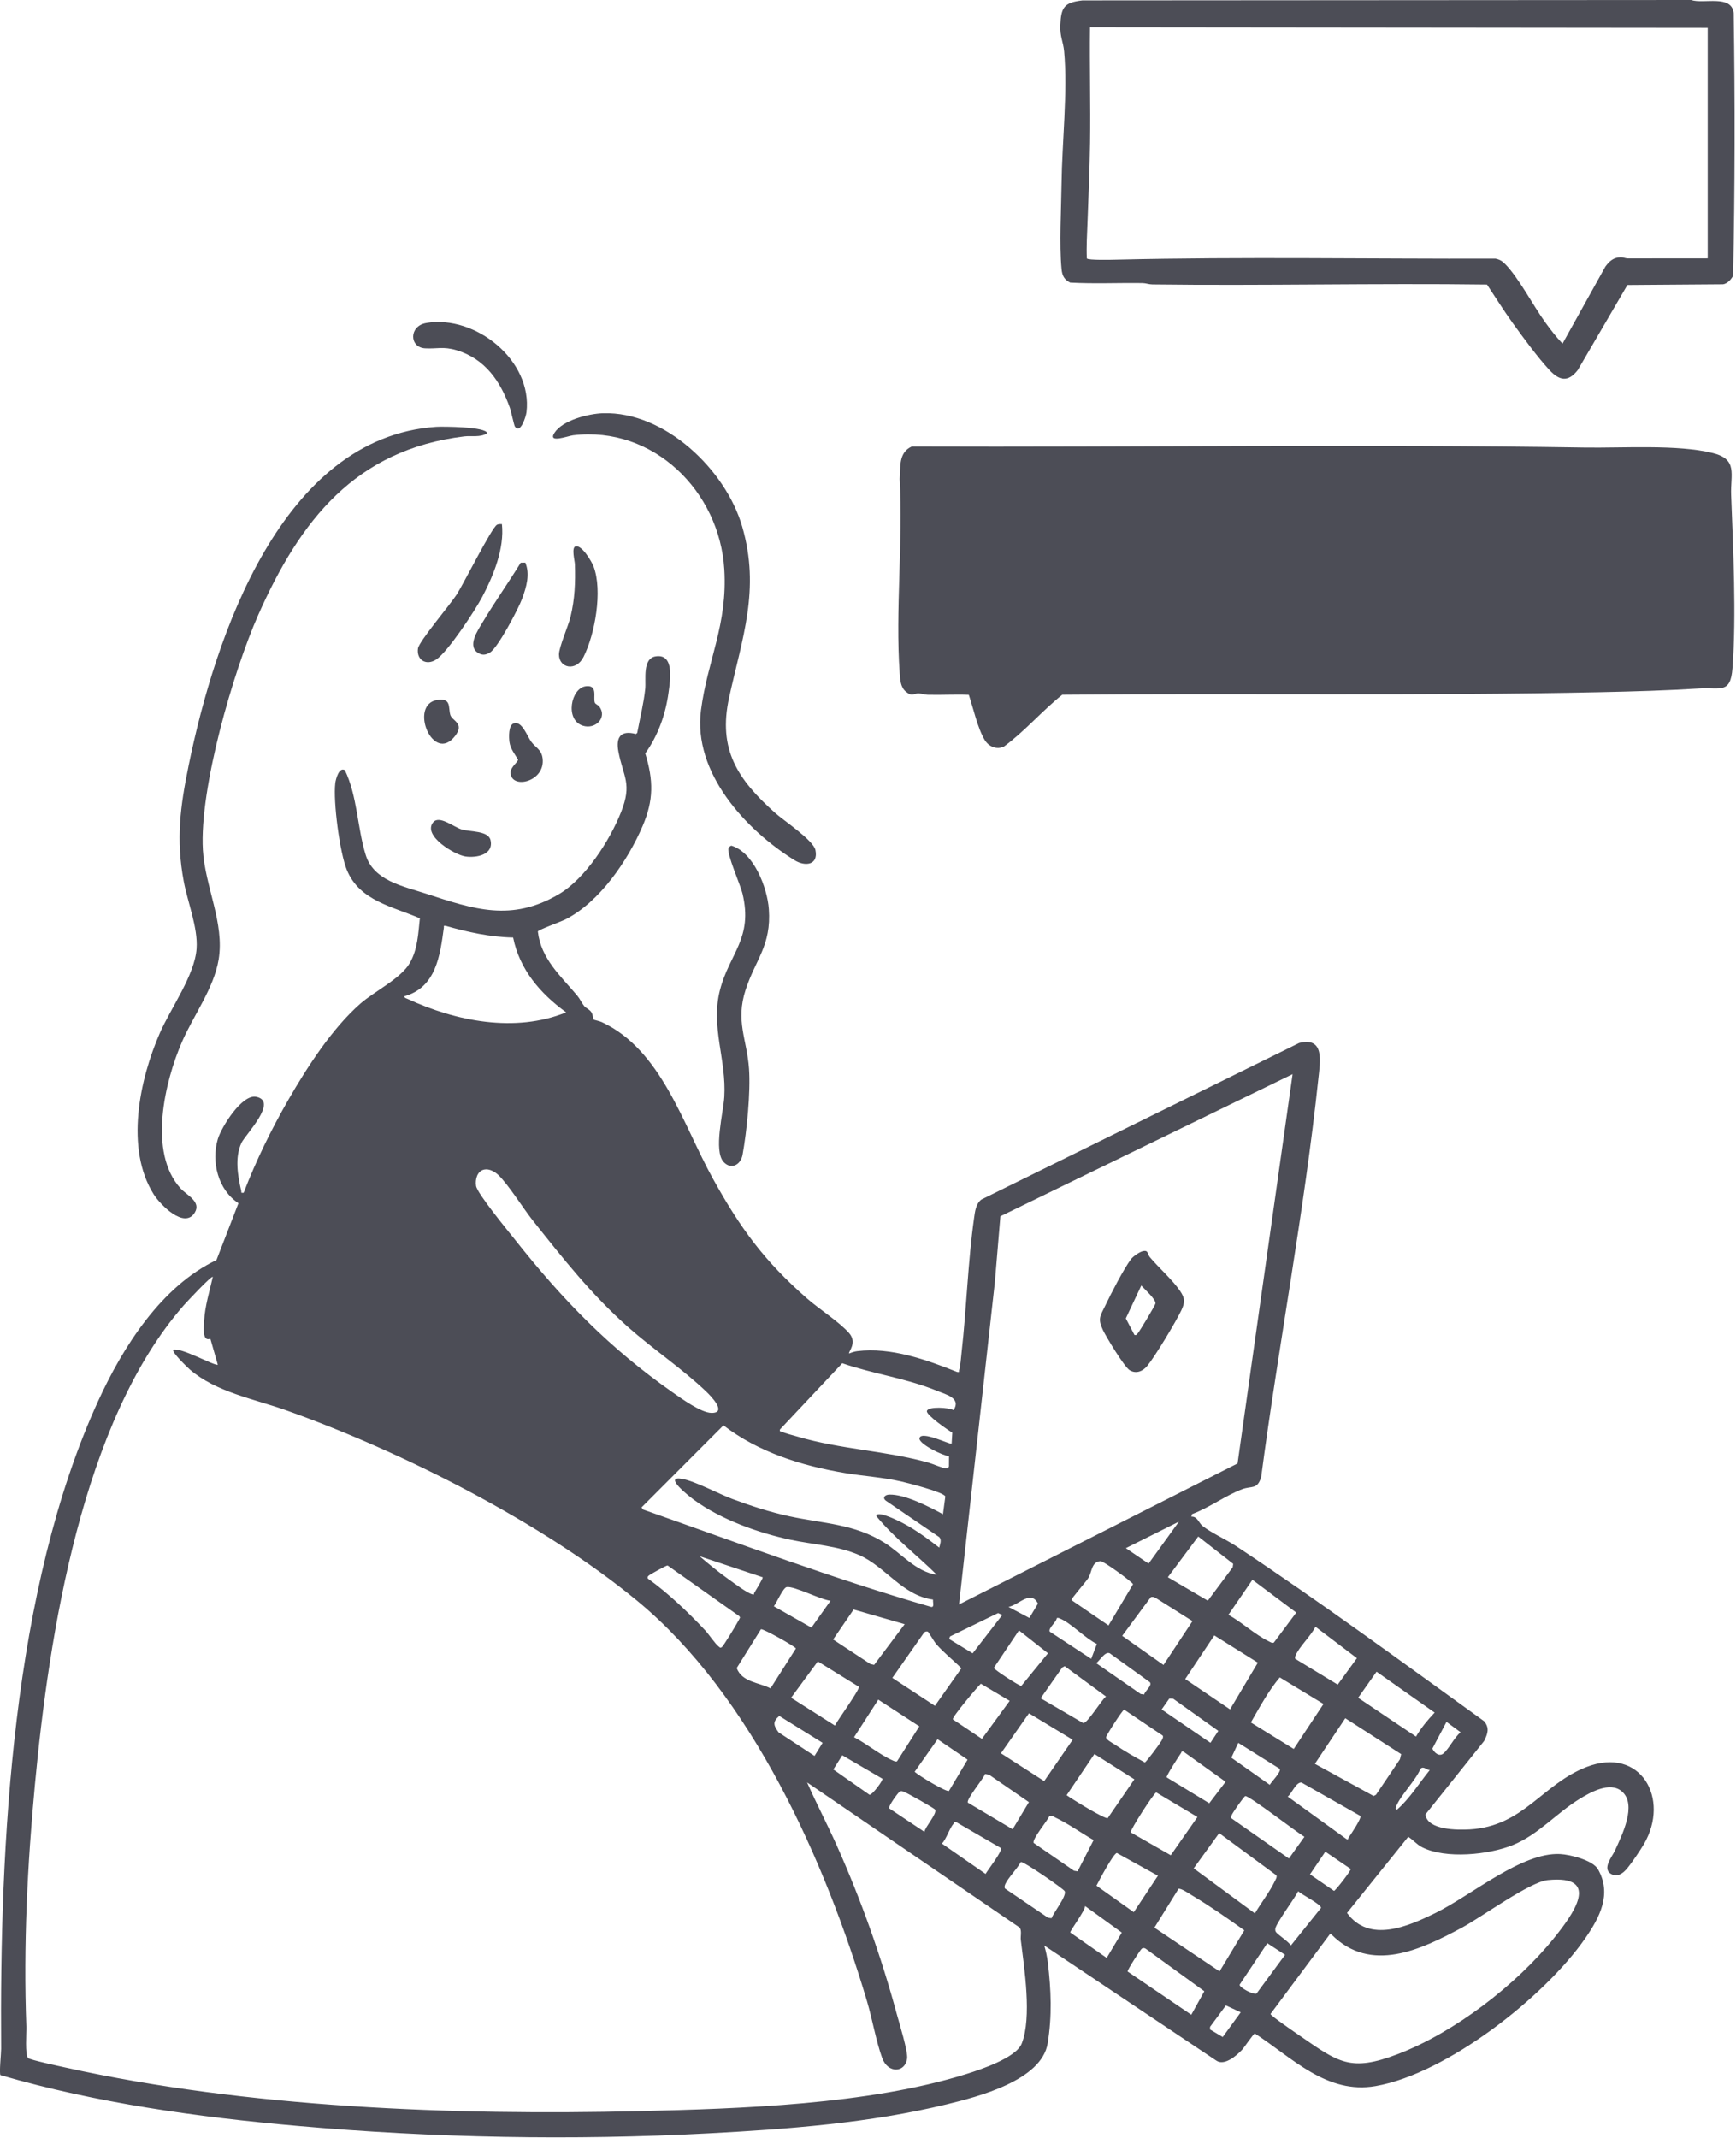
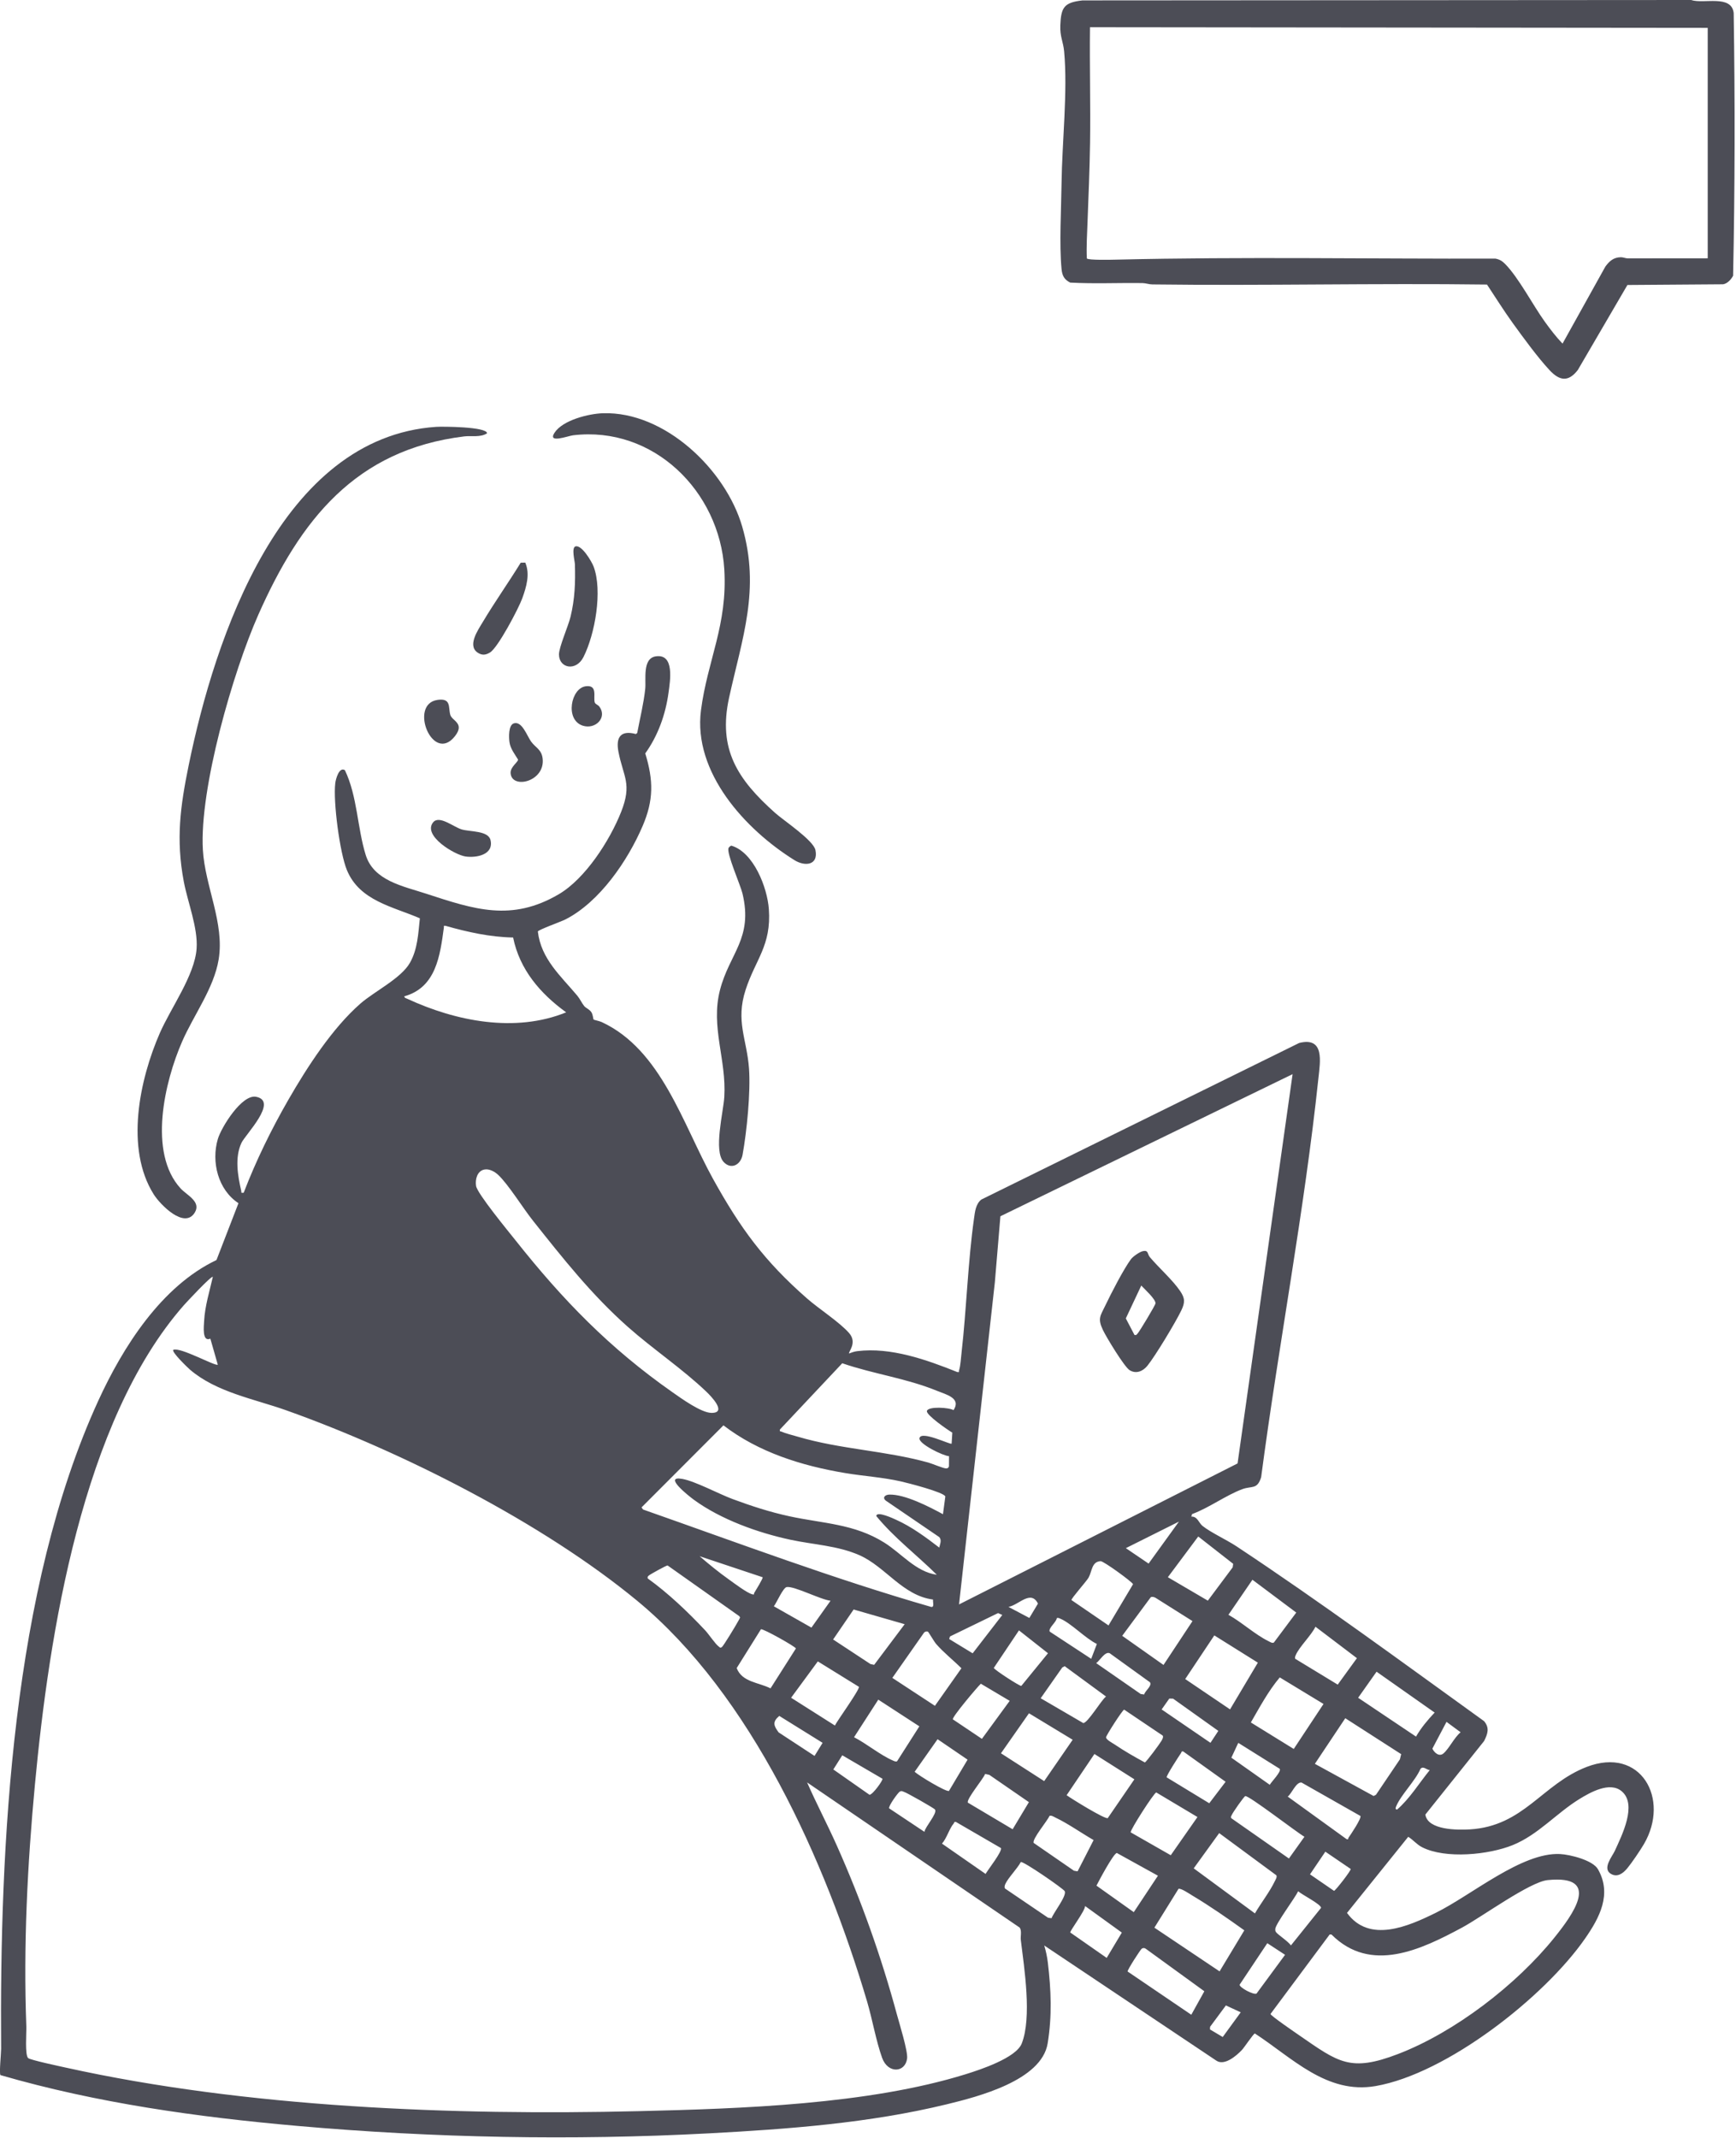
<svg xmlns="http://www.w3.org/2000/svg" width="766" height="943" viewBox="0 0 766 943" fill="none">
  <g clip-path="url(#clip0_420_2128)">
    <path d="M261.91 449.74C262.03 449.88 264.63 450.44 265.46 450.83C291.86 463.04 301.29 495.97 314.6 519.99C326.74 541.89 337.24 556.24 356.12 572.79C361.3 577.33 370.5 583.25 374.67 588.04C378.43 592.36 374.16 596.41 374.67 597.04C375.81 596.58 377.03 596.16 378.27 596.01C393.08 594.18 408.8 599.79 422.38 605.22C423.59 605.38 423 605.04 423.2 604.42C423.82 602.51 424.02 598.96 424.27 596.77C426.49 577.26 427.07 556.69 429.79 537.41C430.2 534.5 430.52 531.14 432.98 529.15L573.25 460.07C584.58 457.24 582.51 468.37 581.74 475.65C575.51 534.49 564.21 592.93 556.48 651.57C554.79 657.21 552.33 655.34 548.17 656.89C540.9 659.59 533.45 665.16 526 667.88L525.66 669C528.34 668.82 528.97 671.78 530.58 673.08C534.18 675.98 541.29 679.25 545.56 682.08C582.74 706.7 618.68 733.18 654.85 759.23C657.36 762.25 656.43 764.79 654.86 767.98L628.93 800.43C629.95 807.32 643.14 807.3 648.59 806.97C672.39 805.52 680.42 787.02 700.09 779.42C723.97 770.19 737.04 793.47 725.38 813.44C723.81 816.13 720 821.76 718.05 824.1C716.24 826.28 713.71 828.3 710.81 826.59C706.84 824.25 711.43 818.86 712.54 816.41C715.6 809.67 722.58 795.96 715.52 790.11C710.28 785.77 701.71 790.62 696.84 793.62C686.73 799.85 678.67 809.36 667.5 813.89C656.92 818.18 637.89 820.1 627.54 814.86C625.04 813.59 623.65 811.63 621.37 810.24L594.36 843.81C604.24 857.38 621.54 849.67 633.58 843.74C649.3 835.99 671.49 816.99 688.35 817.84C692.76 818.06 702.8 820.54 705.09 824.54C711.37 835.53 705.77 845.95 699.43 855.08C681.47 880.95 638.4 914.73 606.98 920.19C585.4 923.94 570.16 907.7 553.7 896.99C553.11 897.04 549 903.2 548 904.26C545.54 906.86 540.26 911.39 536.71 908.98L460.77 858.18C461.48 860.56 462.04 863.13 462.34 865.61C463.8 877.76 464.26 889.28 462.27 901.38C459.58 917.74 431.49 924.89 417.72 928.24C383.57 936.54 347.82 939.18 312.78 941.05C252.47 944.26 191.46 943.08 131.25 937.77C87.1 933.88 42.75 927.7 0.2 915.36C-0.42 914.65 0.52 905.54 0.5 903.77C-0.19 813.79 5.34 701.03 43.28 618.07C54.21 594.17 71.21 567.36 95.52 555.82L105.22 530.74C96.23 524.88 93.13 512.53 96.12 502.44C97.67 497.21 106.74 482.6 113 483.81C122.97 485.73 108.27 500.45 106.54 504.14C103.53 510.58 104.89 518.6 106.45 525.31C106.64 526.15 106.08 526.26 107.53 526.13C112.96 511.98 119.71 498.2 127.27 485.07C135.49 470.79 146.62 453.54 159.04 442.69C165.22 437.29 176.95 431.6 180.87 424.72C184.29 418.71 184.55 411.8 185.26 405.08C173.2 399.86 158.67 397.37 153.07 383.81C149.91 376.16 146.95 353.58 147.94 345.44C148.15 343.68 149.62 338.14 152.18 339.73C157.72 351.29 157.63 365.13 161.37 377.15C164.9 388.49 177.74 390.86 187.94 394.19C209.29 401.17 225.71 406.7 246.56 394.46C258.32 387.56 269.1 370.69 274.06 358.17C279.02 345.65 275.04 342.76 272.88 331.59C271.67 325.34 273.78 321.95 280.58 323.79L281.17 323.32C282.38 316.89 283.99 310.46 284.7 303.94C285.15 299.8 283.33 290.41 289.38 289.52C297.75 288.29 295.68 300.39 294.99 305.51C293.69 315.12 290.36 324.48 284.72 332.33C288.36 344.25 288.46 352.94 283.54 364.4C276.97 379.7 264.59 397.87 249.48 405.58C247.69 406.49 237.55 410.14 237.32 410.89C238.71 422.99 247.46 430.54 254.71 439.19C255.9 440.61 256.74 442.51 257.76 443.77C258.52 444.71 260.15 445.22 260.97 446.55C261.67 447.69 261.73 449.51 261.9 449.71L261.91 449.74ZM249.82 446.56C238.43 438.32 229.29 427.73 226.41 413.55C216.28 413.36 206.34 411.17 196.65 408.41C195.53 408.26 195.95 408.46 195.85 409.21C194.18 421.49 192.42 435.61 178.4 439.48C178.46 440.26 179.2 440.34 179.74 440.59C201.14 450.49 227.28 455.71 249.81 446.56H249.82ZM423.18 707.73L546.07 645.54L570.35 473.82L441.42 536.51L438.97 565.68L423.17 707.72L423.18 707.73ZM213.7 515.9C210.5 516.55 209.62 520.32 210.06 523.13C210.59 526.52 224.39 543.24 227.48 547.14C248.43 573.56 269 594.72 296.76 614.16C300.64 616.88 309.37 623.19 313.91 623.24C321 623.32 313.75 615.88 311.71 613.93C301.2 603.87 288.08 595.09 277.07 585.33C261.05 571.14 248.38 555.08 235.13 538.41C230.8 532.97 224.34 522.51 219.84 518.27C218.31 516.83 215.87 515.46 213.71 515.9H213.7ZM92.82 590.5C89.11 592.12 89.94 585.09 90.08 582.58C90.42 576.15 92.49 569.5 93.91 563.25C93.34 562.55 82.03 574.72 81.1 575.78C36.23 626.88 21.64 720.94 15.42 787.07C12.09 822.49 10.28 858.41 11.62 893.91C11.72 896.62 10.93 906.43 12.41 907.84C13.3 908.69 26.57 911.5 28.94 912.03C108.69 929.69 200.17 933.21 281.69 931.26C326.91 930.18 383.09 928.34 426.18 914.94C432.48 912.98 448.33 907.78 450.83 901.43C455.38 889.89 451.95 868.25 450.43 855.77C450.22 854.03 450.95 851.71 449.92 850.28L356.13 786.25C360.27 795.68 365.11 804.82 369.3 814.23C380.02 838.26 388.88 863.2 395.76 888.63C396.83 892.58 400.68 904.89 400.25 908.06C399.41 914.36 391.75 914.8 389.22 907.72C386.53 900.22 384.91 890.68 382.56 882.76C364.22 821.02 331.62 747.76 281.15 706.12C239.38 671.65 177.37 640.29 126.36 622.13C112.14 617.07 95.49 614.17 83.82 604.16C82.92 603.38 75.51 596.29 76.48 595.43C79.57 594.09 95.18 602.86 96.1 601.97L92.82 590.52V590.5ZM419.9 636.85L420.2 631.95C418.39 630.91 408.6 624.19 408.99 622.42C409.48 620.25 418.91 620.84 420.73 622.04C424.29 616.7 417.39 615.13 413.5 613.53C399.79 607.91 385.53 606.14 371.64 601.35L344.13 630.58C343.95 631.62 344.24 631.25 344.81 631.51C346.48 632.27 349.93 633.14 351.89 633.71C371.08 639.38 390.41 639.83 409.66 645.17C411.45 645.67 416.24 647.75 417.48 647.73C418.15 647.72 418.52 647.48 418.72 646.84L418.75 642.34C416.28 642.24 405.22 636.91 405.72 634.39C406.42 630.88 419.39 637.38 419.89 636.83L419.9 636.85ZM416.08 667.93L417.12 660.12C416.53 658.23 400.32 654.1 397.55 653.48C389.21 651.6 381.2 651.17 372.9 649.78C353.78 646.58 334.71 640.65 319.22 628.74L283.07 664.94L283.75 665.87C325.96 680.7 367.85 696.45 410.89 708.84C412.42 709.1 411.53 706.51 411.69 705.58C398.29 703.84 390.8 691.14 379.2 686.01C369.71 681.82 358.95 681.37 348.91 679.23C334.49 676.15 318.05 670.27 306.11 661.52C304.12 660.06 292.24 650.77 301.08 652.37C306.83 653.41 317.12 658.98 323.27 661.26C331.59 664.34 339.68 666.98 348.38 668.86C363.2 672.07 376.91 672.13 390.2 680.47C397.83 685.25 404.1 693.35 413.36 694.65C404.6 685.97 394.55 678.37 386.66 668.75C386.77 666.32 394.46 669.96 395.38 670.38C402.17 673.42 408.57 678.14 414.44 682.66C414.74 681.17 415.67 679.38 414.44 678.03L390.87 661.96C389.22 660.64 390.49 659.36 392.34 659.29C399.21 659.05 410.05 664.66 416.07 667.93H416.08ZM520.21 671.2L496.77 682.91L506.81 689.72L520.2 671.2H520.21ZM544.12 689.81L528.72 677.77L515.31 695.73L532.95 706.07L543.92 691.37L544.13 689.82L544.12 689.81ZM336.5 695.74L308.7 686.47C312.85 690.03 317.15 693.56 321.61 696.72C323.92 698.36 329.56 702.66 331.96 703.28C333.04 703.56 332.52 703.13 332.8 702.65C333.34 701.73 336.85 696.11 336.5 695.73V695.74ZM489.12 717L499.95 698.82C499.79 697.94 486.95 688.58 485.64 688.65C481.66 688.86 481.9 693.09 480.32 695.92C479.4 697.56 472.61 705.12 472.78 705.81L489.13 717H489.12ZM285.81 696.27C294.89 702.81 303.48 710.99 311.16 719.17C312.69 720.8 315.65 725.23 317.12 726.29C317.69 726.7 317.73 727.07 318.52 726.56C319.17 726.14 324.95 716.61 325.68 715.18C325.97 714.6 326.37 714.07 326.55 713.45L326.19 712.9L294.56 690.54C294.1 690.46 286.9 694.45 286.36 694.94C285.87 695.39 285.62 695.49 285.8 696.27H285.81ZM562.09 724.55L571.97 711.33L552.63 696.85L542.04 712.31C547.91 715.57 553.89 721.12 559.81 723.99C560.46 724.31 561.37 724.96 562.09 724.54V724.55ZM366.48 706.1C362.32 705.72 350.45 699.55 347.14 700.07C345.53 700.32 342.7 706.95 341.46 708.56L358.04 717.96L366.48 706.1ZM454.2 713.7L458 707.36C454.82 701.14 449.6 707.96 444.99 708.83L454.2 713.7ZM507.76 704.56L495.17 721.58L513.39 734.43L526.18 715.09L509.81 704.77C509.2 704.48 508.39 704.2 507.76 704.57V704.56ZM399.19 716.46L376.66 709.97L367.61 723.2L384.08 734.03L385.72 734.38L399.18 716.46H399.19ZM418.82 722.99L429.18 729.3L442.26 712.38L440.4 711.55L419.16 721.87L418.83 722.99H418.82ZM481.49 731.72L483.99 725.17C478.91 722.72 472.7 716.06 467.85 714.02C467.36 713.81 466.8 713.5 466.3 713.8C466.1 715.59 462.42 718.23 463.2 719.73L481.49 731.73V731.72ZM571.47 731.69L590.26 743.11L598.73 731.44L580.44 717.57C578.57 721.43 573.24 726.49 571.74 730.09C571.52 730.62 571.3 731.09 571.48 731.68L571.47 731.69ZM335.77 718.68L325.06 735.81C327.42 742.05 334.82 742.11 339.99 744.76L351.19 727.16C350.93 726.29 336.78 718.38 335.77 718.68ZM449.61 719.19L438.51 735.74C438.67 736.53 449.94 743.85 450.65 743.68L462.42 729.27L449.62 719.19H449.61ZM409.48 719.79C408.95 719.48 408.01 719.7 407.65 720.29L393.74 740.14L412.53 752.46L424.22 735.89C420.59 732.27 416.46 729.06 413.08 725.19C412.19 724.17 409.76 719.96 409.48 719.8V719.79ZM555.03 733.42L535.81 721.4L522.97 740.65L542.75 754.03L555.02 733.42H555.03ZM504.87 747.46C505.23 745.82 508.45 743.69 507.42 742.08L489.65 729.26C487.57 728.34 485.32 732.5 483.69 733.63L503.33 747.25L504.87 747.46ZM360.86 732.86L349.07 748.9L368.39 761.15C369.59 758.78 379.36 745.34 378.98 744.07L360.85 732.86H360.86ZM459.19 749.12L477.98 760.07C480.01 760.02 485.9 749.96 488.03 748.36L469.78 734.97L468.71 735.56L459.19 749.13V749.12ZM624.81 766.03C627.04 762.18 629.97 758.66 633.03 755.44L607.4 737.41L599.27 748.91L624.8 766.03H624.81ZM570.86 771.49L583.99 751.64L564.69 739.93C559.59 745.99 555.89 752.98 551.93 759.8L570.86 771.49ZM445.52 750.27L432.79 742.71C431.16 744.25 419.88 757.61 420.45 758.43L433.26 767.03L445.52 750.27ZM512.57 754.06L534.11 768.78L537.58 763.52L517.61 749.29L515.94 749.27L512.57 754.06ZM395.84 776.9L405.66 761.51L387.54 749.74L376.84 766.31C382.33 769.12 388.38 774.16 393.89 776.55C394.47 776.8 395.25 777.25 395.84 776.9ZM513.05 765.6L496.02 754.14C495.3 754.28 488.02 765.6 488.04 766.36C488.07 767.45 490.94 768.9 491.91 769.56C496.1 772.4 500.68 775.02 505.14 777.43C505.78 777.31 511.85 769.06 512.5 767.89C512.85 767.27 513.44 766.25 513.05 765.59V765.6ZM460.74 785.67L473.31 767.43L454.03 755.75L441.67 773.4L460.74 785.67ZM343.85 756.91C340.72 759.55 341.39 761.26 343.57 764.18L359.41 774.56L362.97 768.79L343.85 756.91ZM618.26 773.78L593.6 757.93L580.18 778.05L606.1 792.24L607.15 791.69L617.7 776.06L618.26 773.77V773.78ZM638.26 759.54L632.03 771.35C632.85 773.12 635.02 775.07 636.91 773.47C639.43 771.32 641.7 766.39 644.49 764.13L638.27 759.54H638.26ZM418.73 789.99L426.94 776.21L413.7 767.19L403.59 781.54C405.11 783.09 417.62 790.65 418.73 789.99ZM546.38 768.8L543.33 775.34L560.28 787.3C561.02 785.92 565.48 781.52 564.67 780.24L546.38 768.8ZM514.79 784.01L533.58 795.44L540.79 785.96L522.09 772.59C521.18 772.44 521.42 772.87 521.13 773.28C520.28 774.48 514.44 783.5 514.79 784.02V784.01ZM482.91 773.71L470.64 791.89C472.86 793.5 487.32 802.44 488.78 802.01L500.54 784.88L482.91 773.71ZM389.37 784.62L371.65 774.28L367.7 780.53L383.66 791.7C385.08 791.7 389.76 785.17 389.37 784.62ZM630.87 780.8C629.4 780.7 628.03 778.87 626.79 780.25C624.46 785.63 618.14 791.73 616.06 796.79C615.79 797.44 615.52 798.06 616.44 798.24C622.02 793.43 626.19 786.55 630.88 780.8H630.87ZM434.69 782.5C433.8 784.81 426.51 793.4 427.03 795.15L446.82 806.91L454 794.95L436.56 782.93L434.68 782.5H434.69ZM600.27 801.04L574.31 786.31C571.85 785.96 569.98 791.22 568.2 792.5L594.14 811.25C595.16 811.58 594.76 811.01 595.03 810.63C595.98 809.27 600.86 802.06 600.27 801.04ZM407.9 808.05C408.21 805.84 413.67 799.92 412.58 798.23C412.16 797.57 400.15 790.82 399.03 790.48C398.28 790.25 397.91 789.82 397.02 790.3C396.26 790.71 391.86 796.77 392.34 797.69L407.9 808.05ZM528.38 801.52L510.19 790.67C509.16 790.87 498.71 807.14 498.9 808.27L516.59 818.37L528.37 801.52H528.38ZM549.47 792.29C548.87 792.44 543.87 799.66 543.52 800.59C543.33 801.09 542.86 801.49 543.34 802.06L568.73 819.81L575.58 810.22C572.35 808.41 551.01 791.9 549.48 792.29H549.47ZM475.48 825.48L482.55 811.68C477.12 808.57 471.32 804.42 465.72 801.76C465.03 801.43 463.8 800.61 463.06 801.04C462.26 803.11 455.26 811.31 456.12 812.95L473.89 825.21L475.49 825.47L475.48 825.48ZM441.65 815.2L421.78 803.67C420.84 803.56 421.11 804.03 420.82 804.36C418.94 806.5 417.71 810.97 415.64 813.24L434.88 826.61C435.85 824.86 442.42 816.53 441.64 815.21L441.65 815.2ZM563.19 827.22L537.96 808.61L526.72 824.15L553.73 844.03C556.34 839.53 560.27 834.49 562.47 829.89C562.8 829.2 563.62 827.97 563.19 827.23V827.22ZM595.98 824.42L584.8 816.8L578.03 826.8L588.63 834.08C589.24 834.04 596.35 824.92 595.98 824.41V824.42ZM492.78 817.37C491.18 817.78 484.92 829.6 483.81 831.78L500.27 843.48L510.93 827.4L492.79 817.37H492.78ZM464 846.15C464.84 843.7 470.76 836.35 469.81 834.24C469.33 833.18 451.47 820.86 450.42 821.37C448.86 824.31 444.93 828.22 443.64 830.97C443.35 831.59 443.08 832.41 443.44 833.04L462.44 845.93L464 846.15ZM586.72 853.31L560.6 888.4C560.74 889.22 571.74 896.74 573.45 897.92C590.61 909.76 595.85 914.11 616.83 906.07C641.89 896.48 669.15 875.51 685.9 854.66C693.76 844.88 707.08 826.9 682.92 829.33C674.95 830.13 653.81 845.62 645.04 850.33C627.01 860 604.85 870.71 587.5 853.33H586.71L586.72 853.31ZM538.13 869.6L549.05 851.5C541.71 846.24 533.97 840.84 526.16 836.18C524.92 835.44 521.16 832.85 520.02 833.18L509.37 850.32L538.13 869.6ZM572.8 834.26C571.4 837.24 562.83 848.64 562.71 850.9C562.68 851.42 562.7 851.75 562.98 852.21C563.69 853.33 568.58 856.47 569.6 858.17L582.91 841.58C582.92 839.99 574.35 835.72 572.8 834.25V834.26ZM478.79 840.77C478.85 842.8 472.08 851.71 472.25 852.45L488.32 863.66L495 852.49L478.78 840.77H478.79ZM554.45 879.37L567.03 862.29L559.19 857.17L546.98 875.47C546.8 876.66 553.14 880.14 554.46 879.37H554.45ZM525.65 888.74L531.41 878.37L505.8 859.79C505.17 859.29 504.61 859.12 503.85 859.53C503.29 859.83 497.31 869.11 497.56 869.66L525.65 888.73V888.74ZM547.46 887.66L540.92 884.62L533.94 894.05L533.9 895.22L539.52 898.55L547.46 887.66Z" fill="#4C4D56" />
-     <path d="M427.48 306.5C421.42 306.25 415.31 306.64 409.25 306.47C407.95 306.43 406.8 305.94 405.48 305.88C403.04 305.77 402.68 307.54 399.71 305.1C397.36 303.17 397.18 299.84 396.98 296.93C395.03 269.21 398.51 239.24 396.98 211.28C397.38 206.07 396.4 199.6 402.3 196.97C501.25 197.35 600.39 195.82 699.26 197.42C715.75 197.69 740.2 195.97 755.72 199.83C766.96 202.63 763.5 209.17 763.86 218.41C764.75 241.86 766.2 271.59 764.45 294.74C763.58 306.28 759.05 303.13 749.96 303.69C735.17 304.61 721.17 305.01 706.35 305.33C627.26 307.02 547.89 305.72 468.71 306.46C459.85 313.52 452.21 322.54 443.03 329.29C439.82 330.88 436.31 329.36 434.52 326.46C431.44 321.45 429.39 312.21 427.49 306.5H427.48Z" fill="#4C4D56" />
    <path d="M477.57 0.18L746.19 0C751.72 1.87 764.01 -2.54 764.98 5.74C765.58 44.42 765.53 83 764.72 121.64C763.83 123.3 762.23 125.09 760.3 125.4L718.09 125.71L696.19 163.23C691.98 168.67 688.11 167.96 683.76 163.31C678.52 157.7 672.08 148.86 667.49 142.51C663.5 136.98 659.9 131.2 656.13 125.52C606.92 124.86 557.67 126.1 508.46 125.46C506.9 125.44 505.57 124.89 504.15 124.87C493.51 124.71 482.84 125.24 472.21 124.65C469.53 123.29 468.68 121.55 468.4 118.64C467.36 107.57 468.26 92.45 468.4 80.98C468.62 62.88 471.18 40.27 469.54 22.64C469.15 18.46 467.66 16.13 467.86 11.19C468.18 3.26 469.49 1.1 477.57 0.19V0.18ZM753.52 113.98V12.29L480.95 12.01C480.74 29 481.22 46.02 480.98 63.01C480.81 74.53 480.3 86.37 479.87 97.89C479.67 103.25 479.32 108.7 479.56 114C480.15 114.85 490.83 114.58 492.7 114.53C548.32 113.2 604.2 114.23 659.9 114.09C661.73 114.46 662.83 115.13 664.11 116.42C670.07 122.45 676.39 134.63 681.66 141.94C684.07 145.28 686.6 148.6 689.46 151.57L708.36 117.59C710.17 115.15 711.94 113.54 715.15 113.47C716.22 113.44 717.22 113.98 718.34 113.98L753.52 113.95V113.98Z" fill="#4C4D56" />
    <path d="M192.47 188.29C195.14 188.11 214.82 188.2 214.92 191.13C212.02 193.05 207.96 192.12 204.85 192.5C156.82 198.36 132.48 229.47 113.98 271.18C102.82 296.34 87.95 347.86 89.519 374.89C90.46 391 99.139 407.18 96.48 423.24C94.37 435.96 85.48 447.72 80.359 459.45C72.65 477.1 65.219 508.48 79.719 524.27C82.419 527.21 88.859 530.05 85.96 534.85C81.389 542.39 70.65 531.32 67.85 526.88C55.109 506.7 61.539 476.21 70.549 455.64C75.389 444.59 85.93 430.2 86.749 418.42C87.389 409.27 82.79 397.93 81.079 388.79C77.59 370.19 79.54 355.73 83.269 337.51C94.82 281.14 124.07 192.92 192.46 188.29H192.47Z" fill="#4C4D56" />
    <path d="M266.08 182.28C293.4 181.45 320.24 207.26 327.5 232.3C335.56 260.06 327.48 281.42 321.71 307.74C316.7 330.61 325.51 343.82 341.94 358.52C345.83 362 358.92 370.63 359.81 375C361.17 381.62 355.27 382.38 350.5 379.4C328.8 365.87 305.76 340.7 309.3 313.32C312.16 291.26 321.09 275.64 319.59 251.11C317.48 216.68 288.29 187.78 252.88 192.01C250.57 192.29 241.5 195.79 244.68 190.89C248.3 185.31 259.79 182.47 266.08 182.28Z" fill="#4C4D56" />
    <path d="M322.71 373.03C332.56 375.94 338.58 391.54 339.25 401.01C340.4 417.12 333.39 423.1 329 436.61C324.48 450.53 329.57 458.36 330.5 471.38C331.24 481.77 329.54 499.03 327.65 509.41C326.84 513.84 322.59 516.11 319.3 512.56C314.75 507.65 319.19 490.53 319.59 483.9C320.6 467.36 313.49 453.04 317.68 436.74C321.87 420.44 332.38 413.99 327.61 394.11C326.73 390.42 320.43 376.22 321.48 374.06C321.67 373.66 322.27 373.14 322.7 373.03H322.71Z" fill="#4C4D56" />
-     <path d="M188.08 142.46C209.82 138.8 235 158.98 232.32 181.8C232.11 183.61 229.63 191.74 227.18 188.14C226.83 187.63 225.51 181.44 225 179.97C220.85 168.16 213.98 158.23 201.43 154.48C195.56 152.72 192.77 153.95 187.55 153.65C180.56 153.24 180.39 143.76 188.09 142.47L188.08 142.46Z" fill="#4C4D56" />
-     <path d="M221.47 231.2C222.61 241.94 217.8 253.75 212.84 263.19C209.67 269.24 197.72 287.39 192.54 290.87C188.11 293.84 183.71 291.13 184.43 286.04C184.86 282.96 198.61 266.76 201.53 262.23C204.45 257.7 217.03 232.61 219.29 231.47C219.99 231.12 220.72 231.16 221.47 231.2Z" fill="#4C4D56" />
    <path d="M253.94 241.02C256.69 240.23 261.09 247.71 261.92 249.91C265.95 260.57 262.56 279.72 257.46 289.82C254.2 296.28 246.71 294.81 246.64 288.73C246.6 285.57 250.76 276.14 251.74 272.09C253.65 264.18 253.92 257.03 253.67 248.89C253.62 247.37 252.05 241.56 253.95 241.01L253.94 241.02Z" fill="#4C4D56" />
    <path d="M231.77 248.17C233.96 253.27 232.25 258.93 230.46 263.9C228.86 268.35 219.72 285.71 216.22 287.81C214.65 288.75 213.24 289.15 211.53 288.32C205.6 285.44 210.86 278.02 213.07 274.31C218.34 265.48 224.37 256.98 229.76 248.22L231.76 248.17H231.77Z" fill="#4C4D56" />
    <path d="M191.11 362.76C193.8 359.42 200.09 364.8 203.75 365.88C207.41 366.96 215.5 366.35 216.45 370.62C217.9 377.07 210.23 378.48 205.44 377.81C200.65 377.14 186.37 368.63 191.11 362.75V362.76Z" fill="#4C4D56" />
    <path d="M226.77 319.07C230.35 317.99 232.54 324.61 234.34 327.11C236.28 329.81 238.95 330.56 239.43 334.57C240.66 344.86 225.75 348.31 225.3 341.02C225.13 338.32 228.59 336.21 228.59 335.06C227.15 332.69 225.2 330.24 224.8 327.38C224.52 325.35 224.26 319.82 226.77 319.07Z" fill="#4C4D56" />
    <path d="M193 308.74C199.21 307.83 197.75 312 198.69 315.33C199.46 318.02 205.21 319.01 200.76 324.71C190.96 337.25 180.22 310.63 193 308.75V308.74Z" fill="#4C4D56" />
    <path d="M258.42 302.72C263.94 302 261.64 307.58 262.45 309.9C262.7 310.63 263.9 310.93 264.47 311.7C268.05 316.51 262.74 321.91 257.15 320.11C249.18 317.54 251.91 303.58 258.42 302.73V302.72Z" fill="#4C4D56" />
    <path d="M504.26 551.89C506.86 551.37 506.17 553.11 507.37 554.55C511.31 559.22 517.48 564.68 520.75 569.52C522.95 572.76 522.89 574.63 521.2 578.14C518.74 583.26 509.74 598.2 506.27 602.47C504.28 604.91 501.28 606.18 498.42 604.39C496.06 602.91 488.15 589.82 486.67 586.71C484.23 581.59 485.5 580.49 487.76 575.79C490.3 570.48 495.71 559.95 499.03 555.44C499.89 554.27 502.88 552.19 504.26 551.91V551.89ZM500.59 588.87C501.42 589.07 501.46 588.75 501.91 588.3C502.72 587.5 509.82 575.7 509.86 574.93C509.96 573.09 505.01 568.62 503.58 567.08L496.76 581.57L500.59 588.88V588.87Z" fill="#4C4D56" />
  </g>
  <defs>
    <clipPath id="clip0_420_2128">
      <rect width="765.39" height="942.87" fill="white" />
    </clipPath>
  </defs>
</svg>